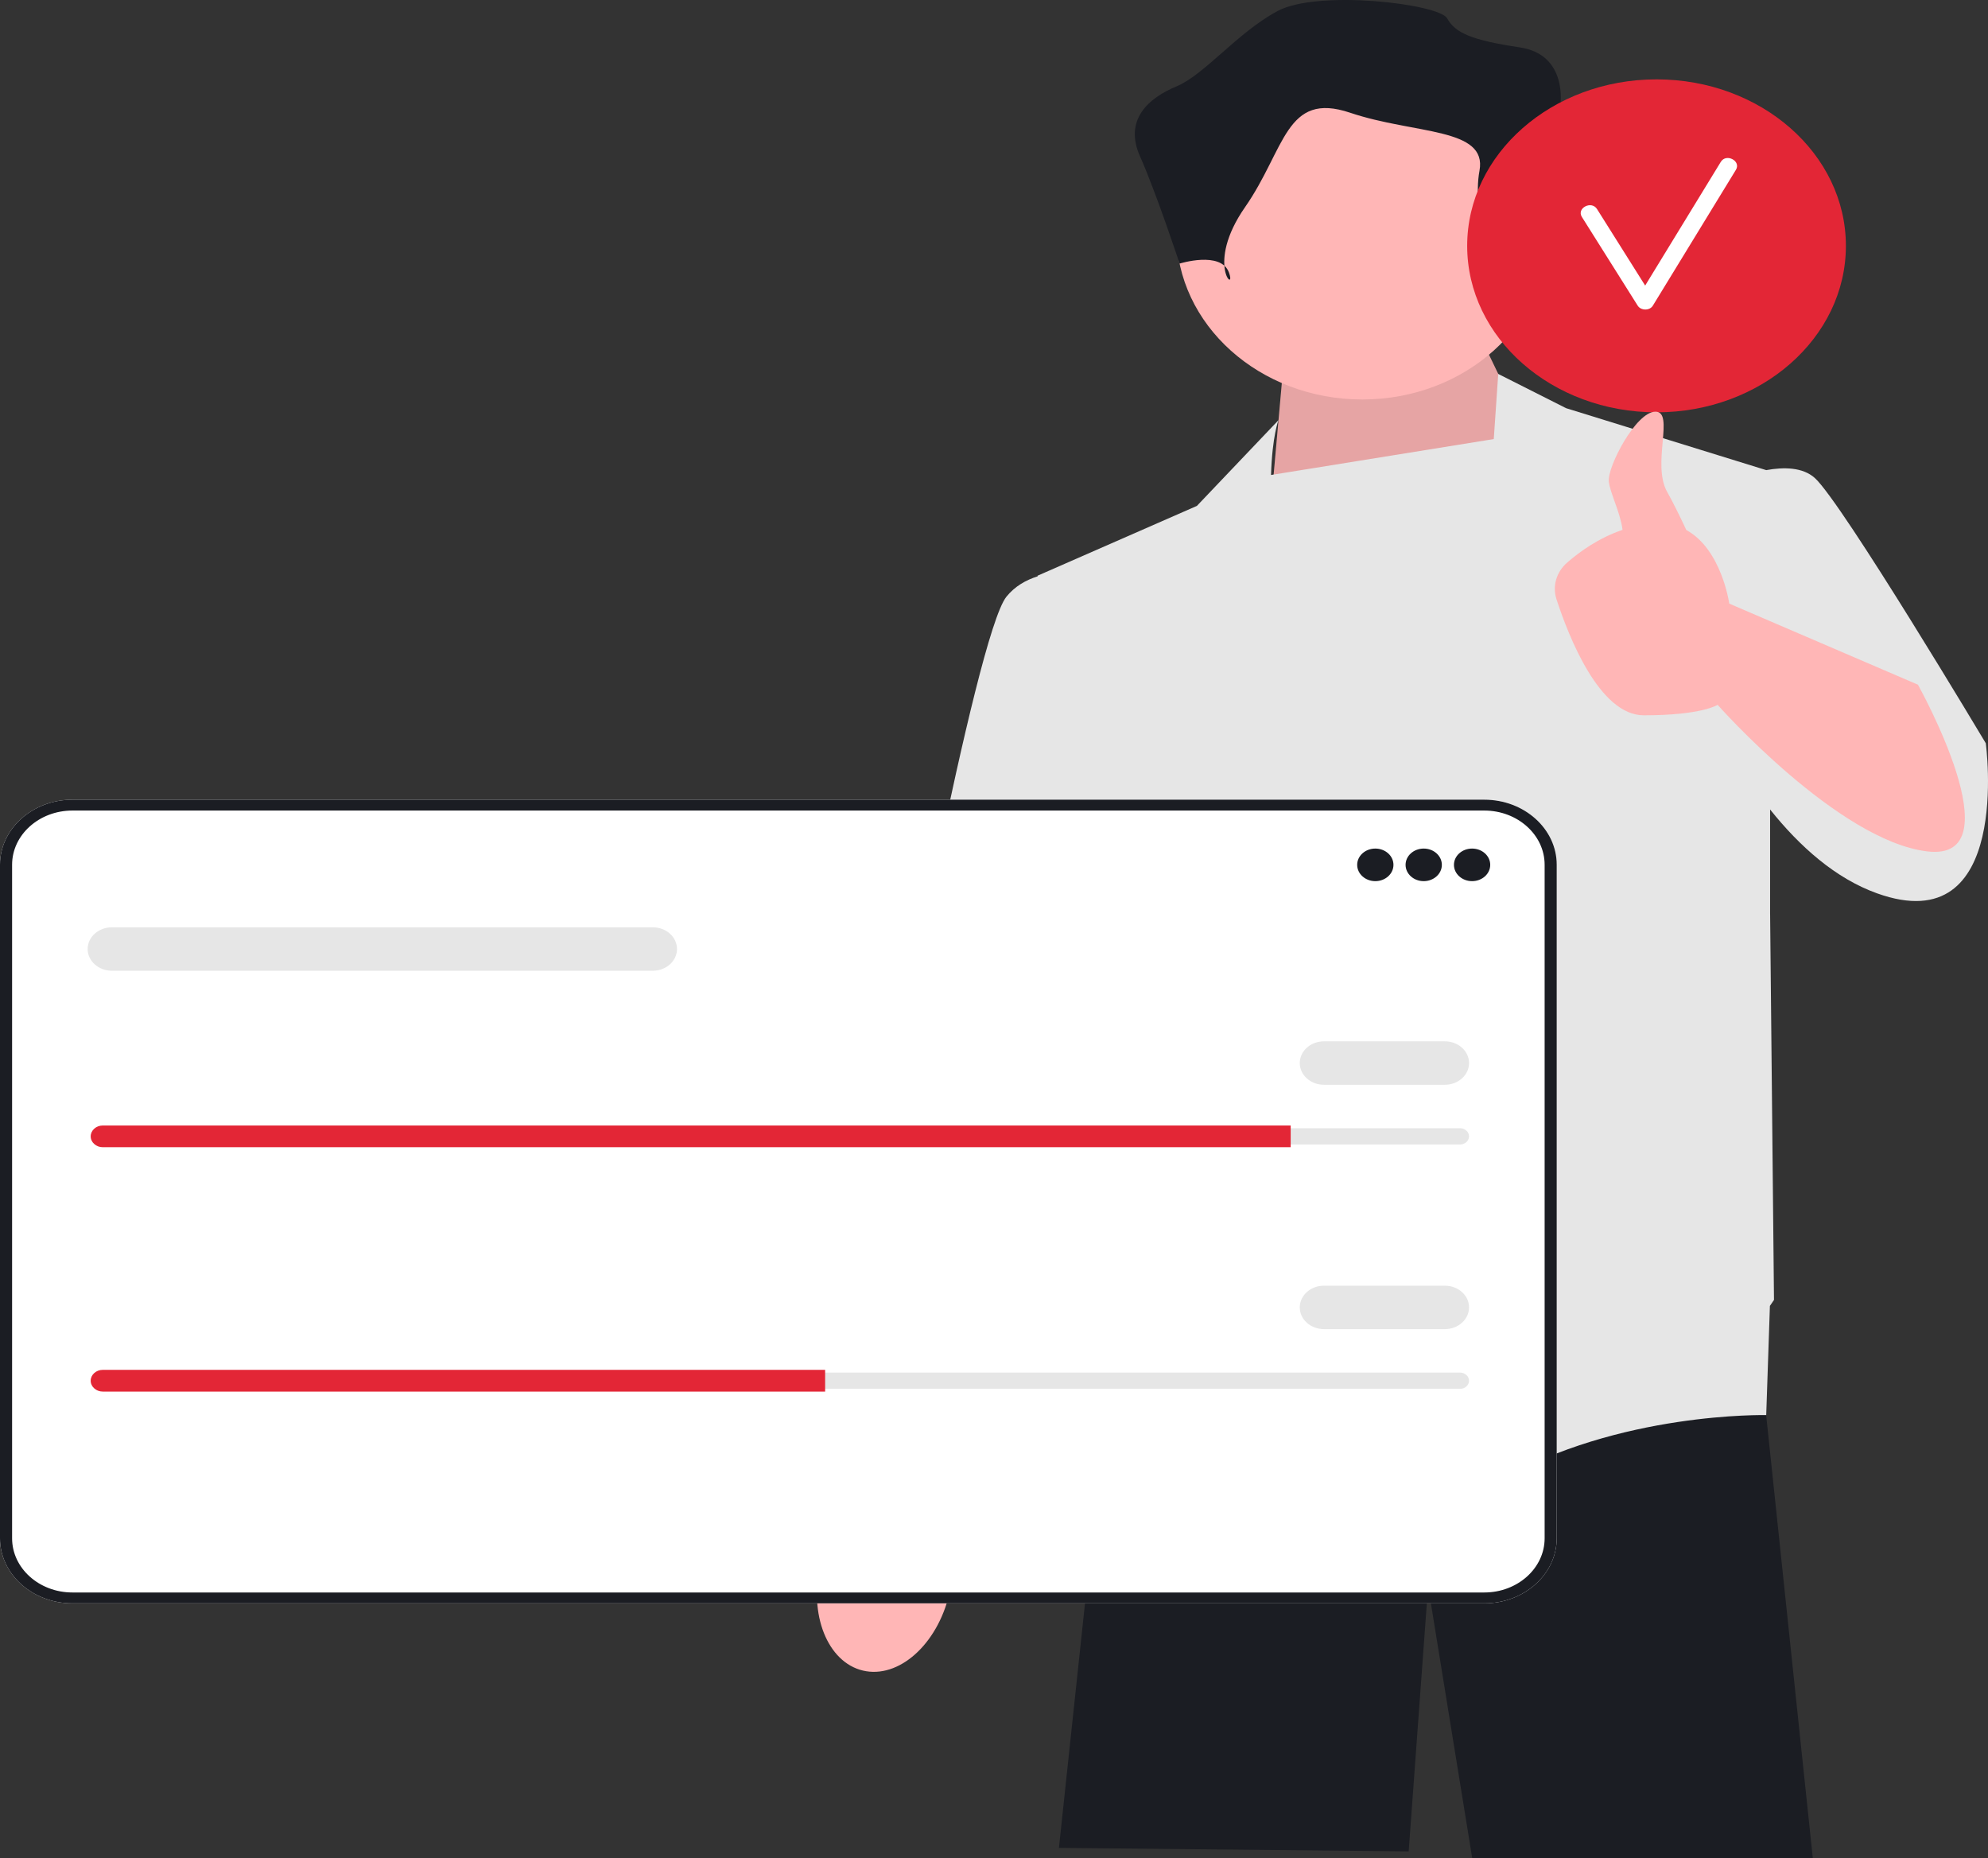
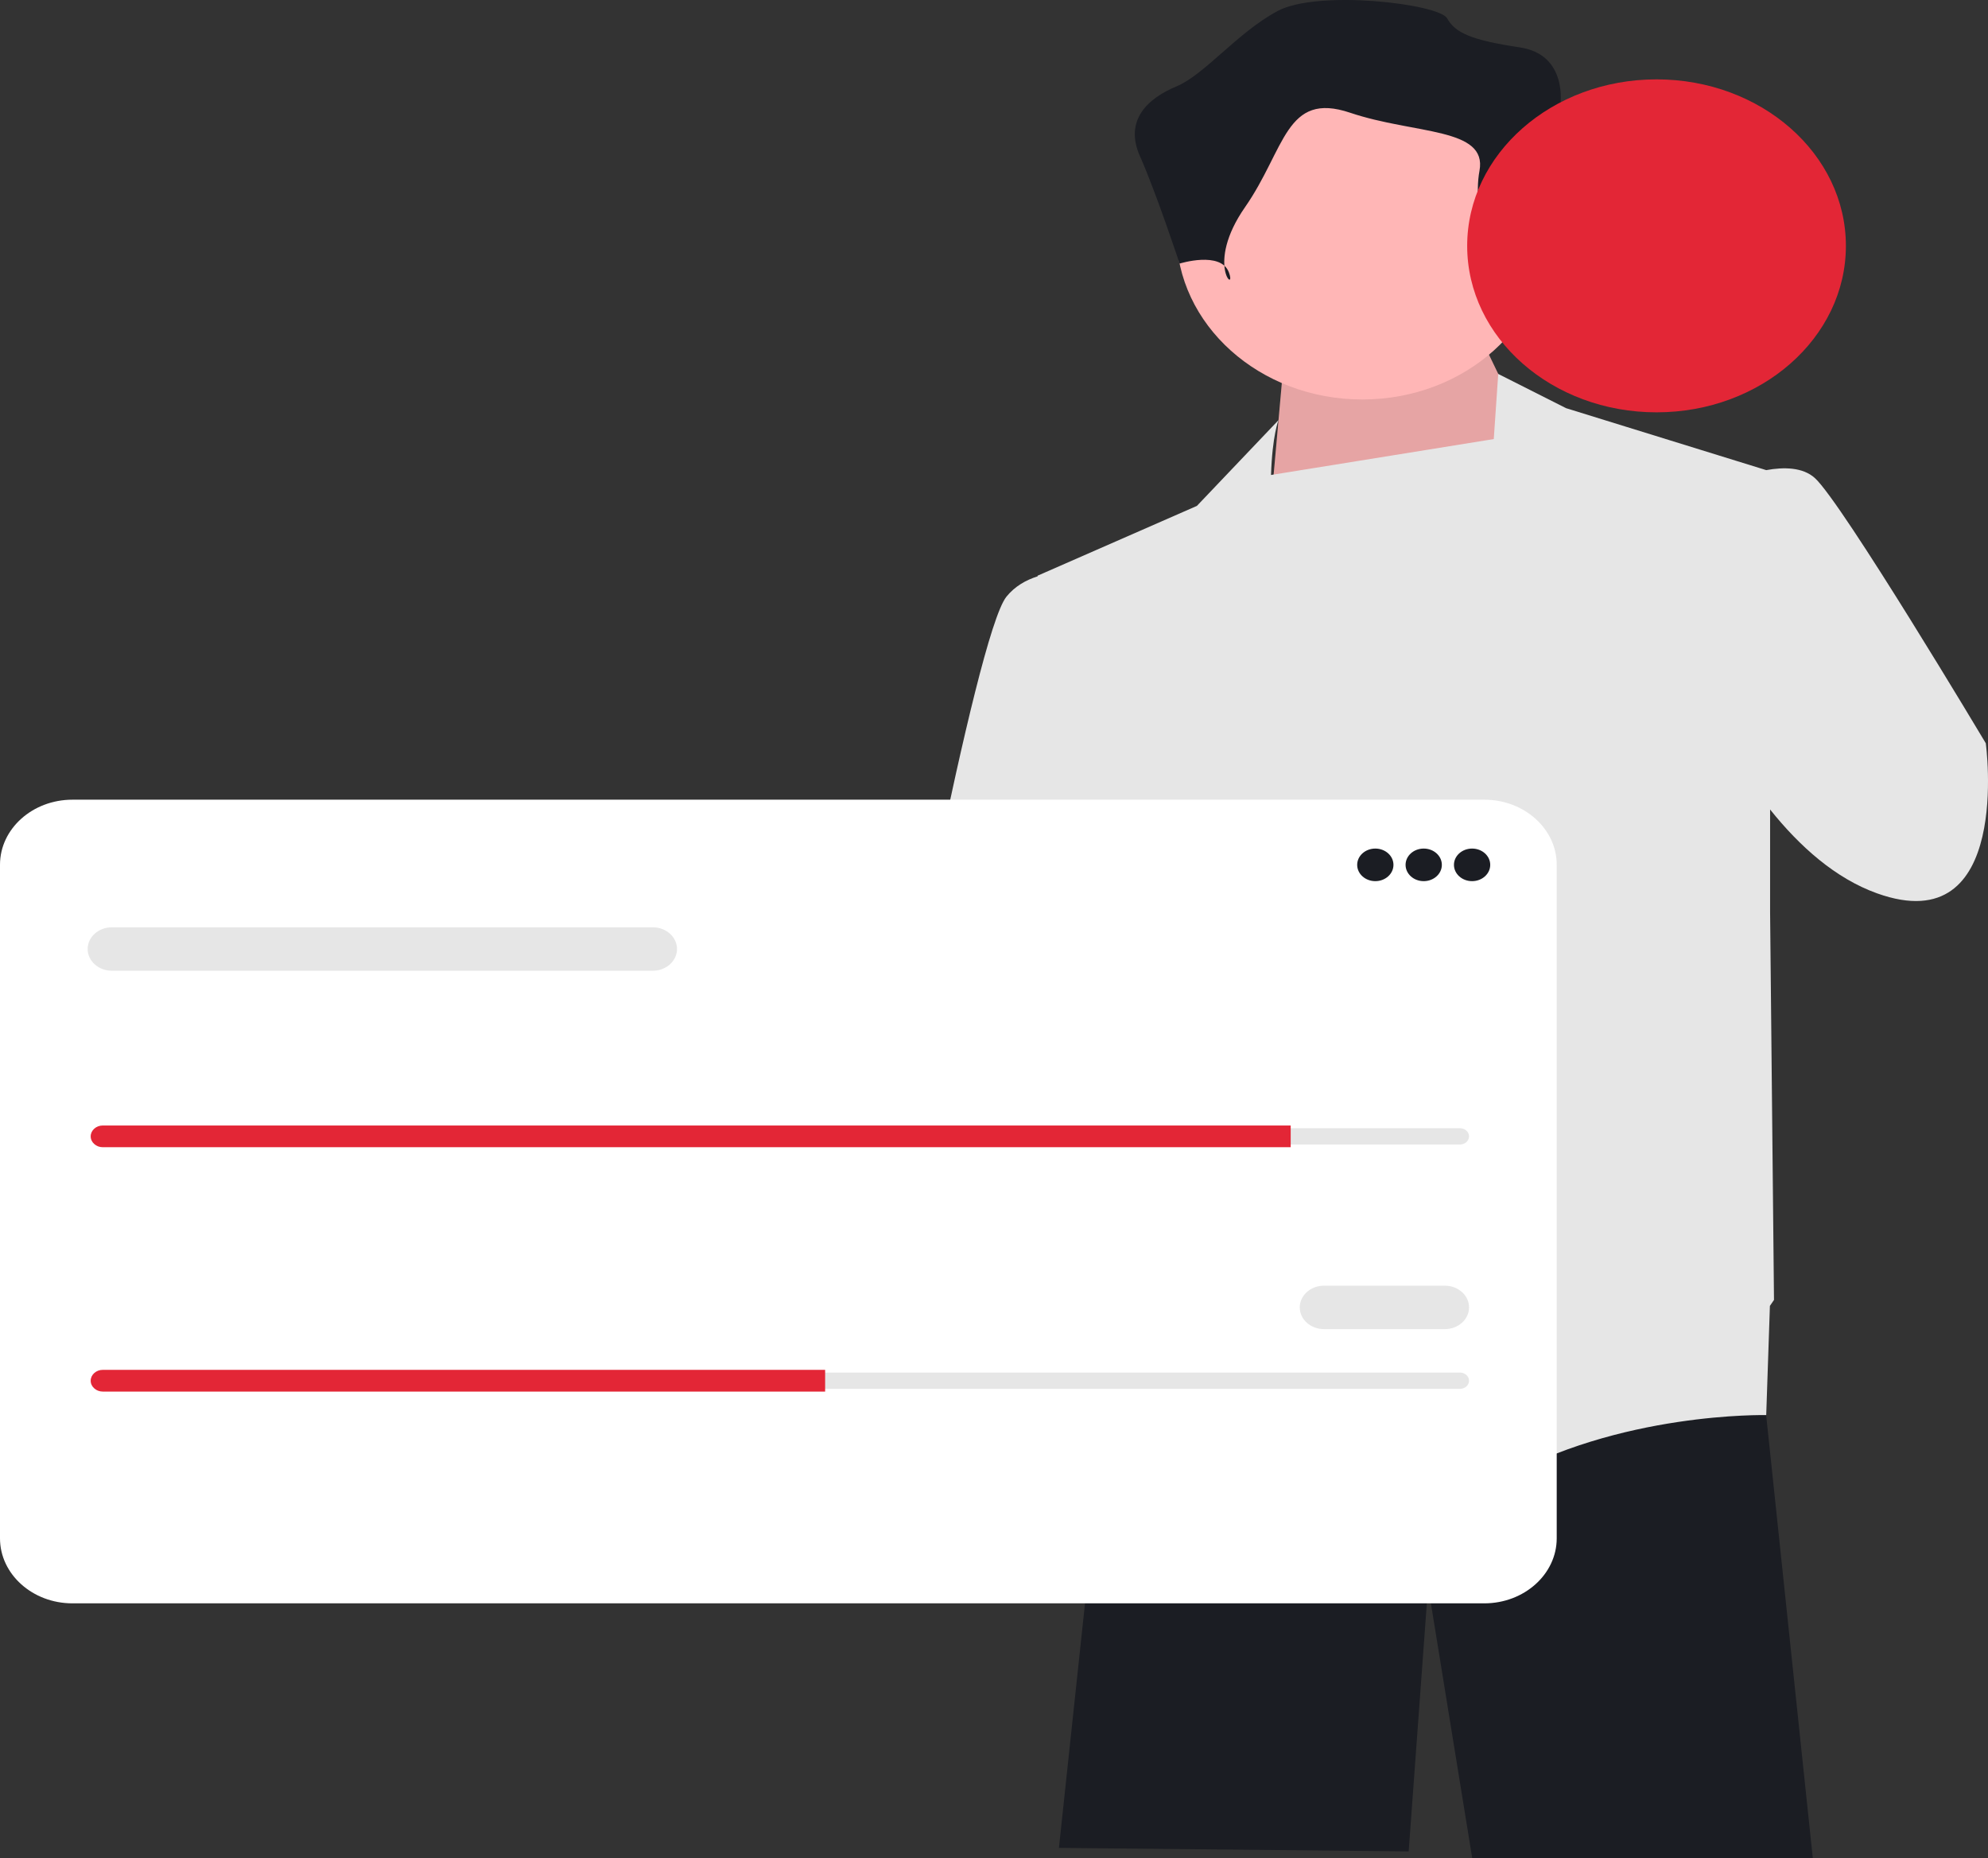
<svg xmlns="http://www.w3.org/2000/svg" width="214" height="200" viewBox="0 0 214 200" fill="none">
  <rect x="0" y="0" width="214" height="200" fill="#333333" stroke="none" />
  <g clip-path="url(#clip0_1_329)">
    <path d="M190.124 152.206L190.12 152.296L195.144 200H158.482L153.73 170.701L151.638 199.249L113.989 198.873L117.988 161.393L121.389 144.021V144.017L121.899 141.403H189.124L189.212 142.349L190.124 152.206Z" fill="#1B1D23" />
-     <path d="M93.239 179.86C97.122 180.495 101.171 176.569 102.283 171.09C102.769 168.692 102.612 166.394 101.956 164.515L102.552 161.356L112.543 118.87C112.543 118.87 130.941 85.824 130.94 80.087C130.94 74.35 125.618 71.537 125.618 71.537L118.417 71.598L95.835 121.122L91.768 157.719L91.11 162.74C89.758 164.291 88.708 166.392 88.222 168.79C87.11 174.269 89.357 179.225 93.239 179.86Z" fill="#FFB6B6" />
    <path d="M166.491 51.065L159.798 37.167L138.045 40.548L136.581 56.899L166.491 51.065Z" fill="#FFB6B6" />
    <path opacity="0.1" d="M166.491 51.065L159.798 37.167L138.045 40.548L136.581 56.899L166.491 51.065Z" fill="black" />
    <path d="M213.762 79.989C213.762 79.989 198.283 54.071 195.355 51.441C194.052 50.271 192.002 50.254 190.129 50.596L168.582 43.929L161.279 40.244L160.798 47.254L136.821 51.118C136.955 46.843 137.626 45.217 137.626 45.217L128.841 54.446L111.69 61.959L111.699 62.026C110.441 62.421 109.247 63.096 108.343 64.212C104.997 68.344 95.794 118.678 95.794 118.678L115.455 122.434L118.131 107.357L120.056 120.931L121.521 146.286C121.521 146.286 148.294 166.945 161.262 159.433C174.23 151.92 190.126 152.296 190.126 152.296L190.523 140.544C190.805 140.138 190.963 139.9 190.963 139.9L190.544 98.212V87.119C193.731 91.106 197.577 94.534 202.048 96.14C216.69 101.399 213.762 79.989 213.762 79.989Z" fill="#E6E6E6" />
    <path d="M146.645 42.993C157.697 42.993 166.657 34.948 166.657 25.024C166.657 15.1 157.697 7.055 146.645 7.055C135.592 7.055 126.632 15.1 126.632 25.024C126.632 34.948 135.592 42.993 146.645 42.993Z" fill="#FFB6B6" />
    <path d="M161 30.102C161 30.102 162.74 24.633 166.656 25.024C170.571 25.415 171.441 22.29 170.571 20.727C169.701 19.165 167.961 11.352 167.961 11.352C167.961 11.352 168.831 5.883 163.61 5.102C158.39 4.32 156.65 3.539 155.779 1.976C154.909 0.414 141.858 -1.149 137.508 1.195C133.157 3.539 129.677 8.036 126.631 9.303C123.586 10.57 120.976 12.914 122.716 16.821C124.456 20.727 126.98 28.367 126.98 28.367C126.98 28.367 131.417 26.977 132.287 29.321C133.157 31.665 129.677 28.54 134.027 22.29C138.378 16.039 138.378 9.789 145.338 12.133C152.299 14.477 160.13 13.696 159.26 18.383C158.39 23.071 161 30.102 161 30.102Z" fill="#1B1D23" />
    <path d="M159.779 172.555H7.795C3.497 172.555 0 169.415 0 165.556V93.064C0 89.204 3.497 86.064 7.795 86.064H159.779C164.078 86.064 167.574 89.204 167.574 93.064V165.556C167.574 169.415 164.078 172.555 159.779 172.555Z" fill="white" />
-     <path d="M159.779 172.555H7.795C3.497 172.555 0 169.415 0 165.556V93.064C0 89.204 3.497 86.064 7.795 86.064H159.779C164.078 86.064 167.574 89.204 167.574 93.064V165.556C167.574 169.415 164.078 172.555 159.779 172.555ZM7.795 87.233C4.215 87.233 1.302 89.849 1.302 93.064V165.556C1.302 168.771 4.215 171.386 7.795 171.386H159.779C163.36 171.386 166.273 168.771 166.273 165.556V93.064C166.273 89.849 163.36 87.233 159.779 87.233H7.795Z" fill="#1B1D23" />
    <path d="M148.047 94.831C149.126 94.831 150 94.046 150 93.077C150 92.109 149.126 91.324 148.047 91.324C146.969 91.324 146.095 92.109 146.095 93.077C146.095 94.046 146.969 94.831 148.047 94.831Z" fill="#1B1D23" />
    <path d="M153.256 94.831C154.334 94.831 155.209 94.046 155.209 93.077C155.209 92.109 154.334 91.324 153.256 91.324C152.178 91.324 151.304 92.109 151.304 93.077C151.304 94.046 152.178 94.831 153.256 94.831Z" fill="#1B1D23" />
    <path d="M158.465 94.831C159.543 94.831 160.417 94.046 160.417 93.077C160.417 92.109 159.543 91.324 158.465 91.324C157.386 91.324 156.512 92.109 156.512 93.077C156.512 94.046 157.386 94.831 158.465 94.831Z" fill="#1B1D23" />
    <path d="M11.063 121.42C10.525 121.42 10.087 121.814 10.087 122.297C10.087 122.533 10.188 122.751 10.373 122.912C10.558 123.082 10.801 123.174 11.063 123.174H157.16C157.698 123.174 158.136 122.78 158.136 122.297C158.136 122.061 158.035 121.843 157.851 121.682C157.665 121.512 157.422 121.42 157.16 121.42H11.063Z" fill="#E6E6E6" />
    <path d="M138.937 121.128V123.466H11.063C10.705 123.466 10.38 123.337 10.146 123.121C9.905 122.91 9.762 122.618 9.762 122.297C9.762 121.654 10.348 121.128 11.063 121.128H138.937Z" fill="#E32636" />
-     <path d="M155.534 116.745H142.518C141.082 116.745 139.914 115.697 139.914 114.408C139.914 113.119 141.082 112.07 142.518 112.07H155.534C156.97 112.07 158.138 113.119 158.138 114.408C158.138 115.697 156.97 116.745 155.534 116.745Z" fill="#E6E6E6" />
    <path d="M70.273 104.473H12.04C10.604 104.473 9.436 103.425 9.436 102.135C9.436 100.846 10.604 99.798 12.04 99.798H70.273C71.709 99.798 72.877 100.846 72.877 102.135C72.877 103.425 71.709 104.473 70.273 104.473Z" fill="#E6E6E6" />
    <path d="M11.063 147.718C10.525 147.718 10.087 148.111 10.087 148.595C10.087 148.831 10.188 149.049 10.373 149.209C10.558 149.38 10.801 149.471 11.063 149.471H157.16C157.698 149.471 158.136 149.078 158.136 148.595C158.136 148.359 158.035 148.141 157.851 147.98C157.665 147.81 157.422 147.718 157.16 147.718H11.063Z" fill="#E6E6E6" />
    <path d="M88.822 147.426V149.764H11.063C10.705 149.764 10.38 149.635 10.146 149.419C9.905 149.209 9.762 148.916 9.762 148.595C9.762 147.952 10.348 147.426 11.063 147.426H88.822Z" fill="#E32636" />
    <path d="M155.534 143.043H142.518C141.082 143.043 139.914 141.995 139.914 140.706C139.914 139.417 141.082 138.368 142.518 138.368H155.534C156.97 138.368 158.138 139.417 158.138 140.706C158.138 141.995 156.97 143.043 155.534 143.043Z" fill="#E6E6E6" />
    <path d="M178.319 44.376C189.577 44.376 198.703 36.355 198.703 26.459C198.703 16.564 189.577 8.542 178.319 8.542C167.062 8.542 157.936 16.564 157.936 26.459C157.936 36.355 167.062 44.376 178.319 44.376Z" fill="#E32636" />
-     <path d="M185.237 17.422C182.523 21.859 179.809 26.296 177.095 30.733C175.366 27.989 173.646 25.24 171.912 22.498C171.313 21.551 169.685 22.403 170.285 23.352C172.295 26.53 174.284 29.719 176.294 32.898C176.637 33.441 177.581 33.454 177.921 32.898C180.902 28.024 183.883 23.15 186.864 18.276C187.448 17.321 185.821 16.466 185.237 17.422Z" fill="white" />
-     <path d="M206.458 73.687L186.149 64.963C186.149 64.963 185.334 59.125 181.525 57.042C180.878 55.655 180.133 54.132 179.456 52.924C177.783 49.939 180.293 44.304 178.201 44.304C176.109 44.304 173.018 50.23 173.181 51.817C173.307 53.035 174.428 55.161 174.66 57.023C172.109 57.887 170.052 59.367 168.699 60.546C167.528 61.566 167.093 63.088 167.55 64.494C168.876 68.569 172.19 76.983 176.946 76.983C183.221 76.983 184.894 75.856 184.894 75.856C184.894 75.856 197.862 90.506 207.484 91.633C217.105 92.76 206.458 73.687 206.458 73.687Z" fill="#FFB6B6" />
  </g>
  <defs>
    <clipPath id="clip0_1_329">
      <rect width="214" height="200" fill="white" />
    </clipPath>
  </defs>
</svg>